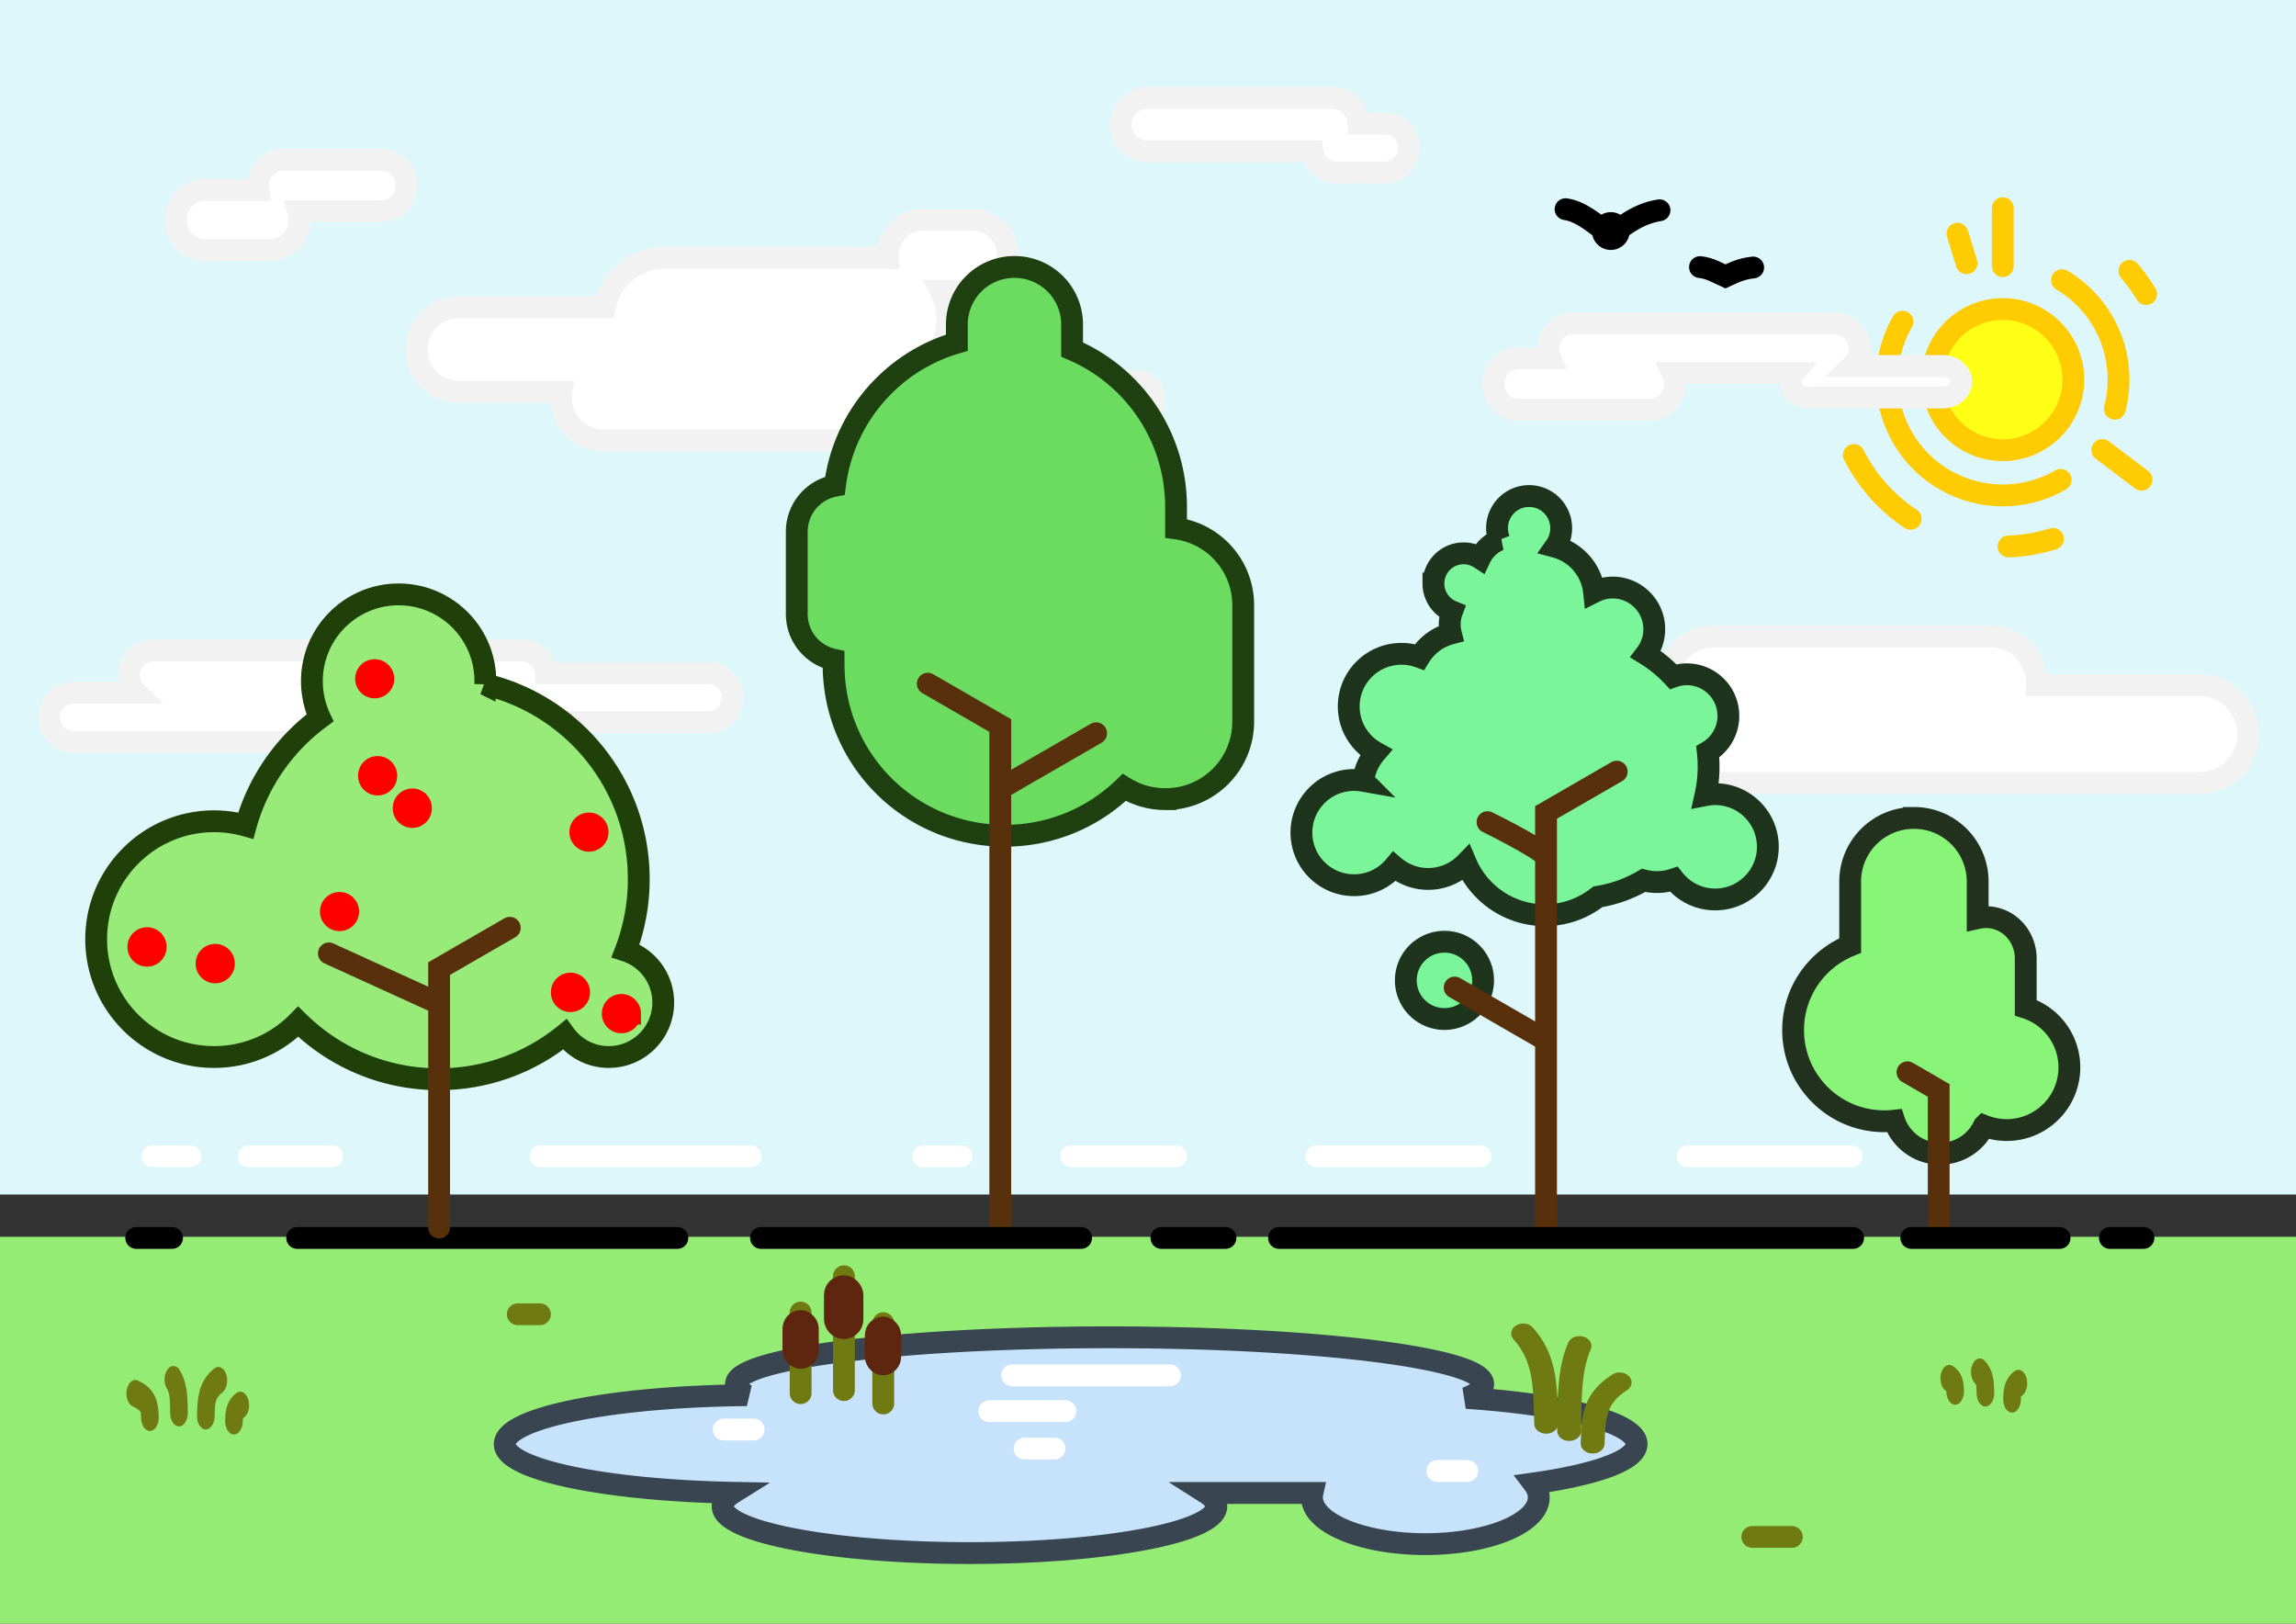
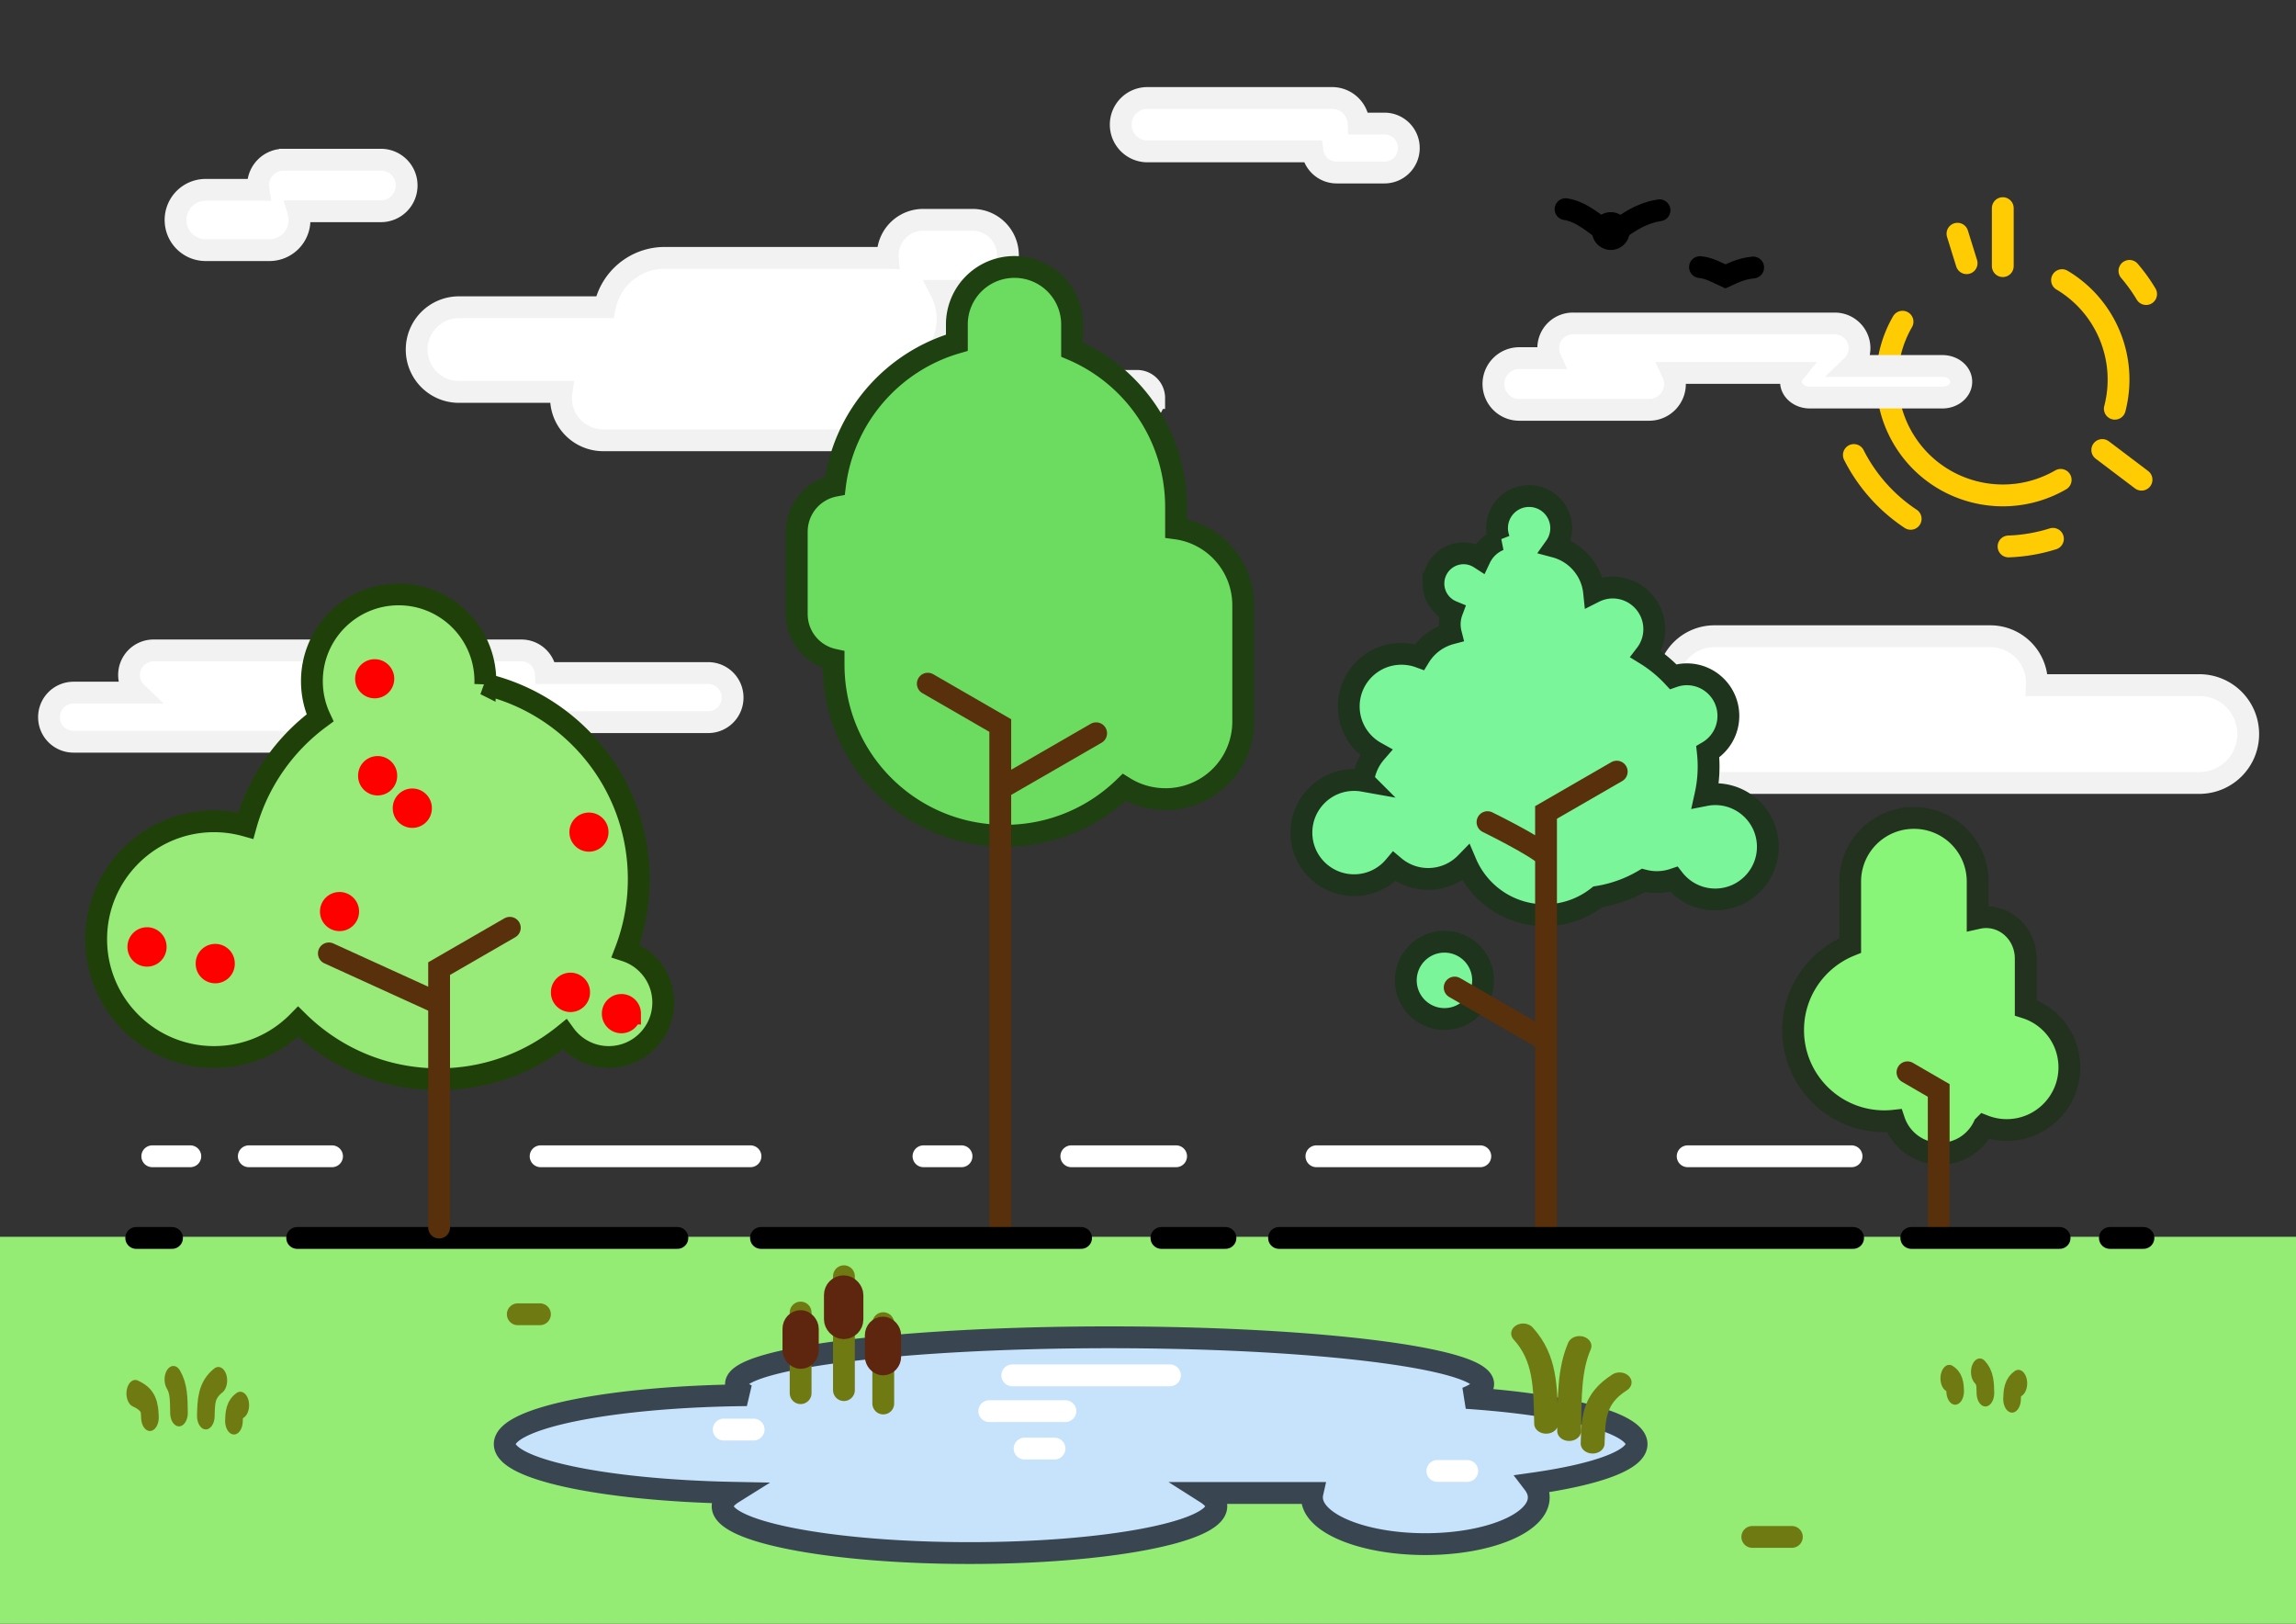
<svg xmlns="http://www.w3.org/2000/svg" width="1052.362" height="744.094" viewBox="0 0 1052.362 744.094">
  <rect x="0" y="0" width="1052.362" height="744.094" fill="#333333" stroke="none" />
-   <path style="marker:none" color="#000" fill="#ddf7fa" overflow="visible" d="M0 0h1052.362v547.404H0z" />
  <path style="marker:none" d="M785.83 291.562a21.361 21.361 0 00-21.407 21.407c0 .339.016.665.031 1h-23.468c-12.423 0-22.438 10.015-22.438 22.437 0 12.423 10.015 22.406 22.438 22.406h267.03c12.423 0 22.438-9.983 22.438-22.406 0-12.422-10.015-22.437-22.437-22.437h-74.438c.016-.335.032-.661.032-1a21.361 21.361 0 00-21.407-21.407H785.83zM70.407 298.066a11.227 11.227 0 00-11.25 11.25 11.17 11.17 0 003.438 8.094H33.72a11.227 11.227 0 00-11.25 11.25c0 6.23 5.019 11.25 11.25 11.25H202.25c5.452 0 9.955-3.835 11-8.97h111.313c6.23 0 11.218-5.018 11.218-11.25 0-6.23-4.987-11.25-11.218-11.25h-74.438c-.444-5.818-5.251-10.374-11.187-10.374H70.407zM423.17 100.737a16.244 16.244 0 00-16.28 16.281c0 .404.033.791.062 1.188-.241-.006-.475-.032-.719-.032h-101.5a27.966 27.966 0 00-27.53 22.625H210.39a19.367 19.367 0 00-19.407 19.407 19.367 19.367 0 0019.407 19.406h47c-.13.906-.25 1.838-.25 2.781 0 10.748 8.658 19.375 19.406 19.375h194.031c7.961 0 14.753-4.733 17.75-11.562h32.844c4.34 0 7.844-3.472 7.844-7.813a7.833 7.833 0 00-7.844-7.844h-32.844a19.319 19.319 0 00-17.75-11.562h-41.812a27.961 27.961 0 005.53-16.75c0-4.672-1.122-9.07-3.124-12.938h14.531c9.022 0 16.281-7.26 16.281-16.28 0-9.022-7.26-16.282-16.28-16.282H423.17z" color="#000" fill="#fff" stroke="#f2f2f2" stroke-width="10" stroke-linecap="round" overflow="visible" />
  <path style="marker:none" color="#000" fill="#94ec75" overflow="visible" d="M0 566.799h1052.362v177.296H0z" />
  <g stroke-linecap="round" color="#000" stroke-width="10">
    <path d="M464.98 122.342a26.346 26.346 0 00-26.407 26.406v8.313c-29.658 8.584-51.972 34.124-55.875 65.531a21.413 21.413 0 00-17.5 21.094v37.687c0 10.31 7.209 18.847 16.875 20.938v2.219c0 43.478 35.022 78.468 78.5 78.468 21.332 0 40.6-8.438 54.719-22.156 5.47 3.413 11.957 5.375 18.906 5.375a35.538 35.538 0 0035.625-35.625v-53.156c0-18.098-13.348-32.93-30.781-35.281v-9.72c0-32.523-19.587-60.315-47.656-72.25v-11.437a26.346 26.346 0 00-26.406-26.406z" style="marker:none" fill="#6cdc60" stroke="#1f4011" overflow="visible" />
    <g style="marker:none" fill="none" stroke="#58300b">
      <path style="marker:none" d="M458.472 562.556V332.49L425.25 313.31M458.472 361.405l43.943-25.37" overflow="visible" />
    </g>
  </g>
  <g stroke-linecap="round" color="#000" stroke-width="10">
    <g fill="#7af599" stroke="#1e341d">
      <path style="marker:none" d="M679.77 449.272a17.71 17.71 0 11-35.42 0 17.71 17.71 0 1135.42 0zM700.849 227.32c-8.129 0-14.688 6.59-14.688 14.719 0 1.895.38 3.711 1.031 5.375a16.943 16.943 0 00-8.843 8.406c-2.167-1.406-4.725-2.25-7.5-2.25-7.645 0-13.844 6.199-13.844 13.844a13.82 13.82 0 008.531 12.781 16.919 16.919 0 00-1.062 5.937c0 1.446.19 2.85.53 4.188a24.16 24.16 0 00-14.405 10.75c-2.586-.947-5.368-1.438-8.282-1.438-13.318 0-24.125 10.776-24.125 24.094 0 9.066 5.01 16.975 12.407 21.094-3.094 3.571-5.184 8.056-5.75 13a24.07 24.07 0 00-4.22-.375c-13.317 0-24.124 10.807-24.124 24.125s10.807 24.094 24.125 24.094a24.014 24.014 0 0018.437-8.563c4.197 3.54 9.611 5.688 15.532 5.688 6.786 0 12.93-2.8 17.312-7.313 5.98 14.07 19.936 23.938 36.188 23.938 9.176 0 17.598-3.168 24.28-8.438a60.123 60.123 0 0020.938-7.531 24.227 24.227 0 0013.875-.5c4.415 5.628 11.262 9.25 18.969 9.25 13.318 0 24.125-10.807 24.125-24.125s-10.807-24.125-24.125-24.125a23.51 23.51 0 00-4.469.437 60.587 60.587 0 001.063-19.843 19.031 19.031 0 009.437-16.469c0-10.523-8.508-19.063-19.031-19.063-2.2 0-4.31.405-6.281 1.094a60.774 60.774 0 00-12.531-10.281 18.894 18.894 0 003.875-11.5c0-10.523-8.54-19.063-19.063-19.063-3.08 0-5.957.766-8.531 2.063-1.046-10.038-8.264-18.218-17.781-20.75a14.675 14.675 0 002.718-8.531c0-8.128-6.59-14.719-14.718-14.719z" overflow="visible" />
    </g>
    <g style="marker:none" fill="none" stroke="#58300b">
      <path d="M741.024 353.612l-32.406 18.71v190.234M708.423 392.14c-4.545-4.544-26.635-15.377-26.635-15.377M666.74 452.561l41.134 23.75" style="marker:none" overflow="visible" />
    </g>
  </g>
  <g stroke-linecap="round">
    <path d="M877.237 374.836a29.152 29.152 0 00-29.219 29.219v29.25c-15.33 6.19-26.156 21.202-26.156 38.75 0 23.075 18.706 41.78 41.781 41.78 1.538 0 3.069-.086 4.563-.25 2.95 8.785 11.253 15.126 21.031 15.126 8.901 0 16.562-5.246 20.094-12.813a28.626 28.626 0 0010.437 1.97c15.856 0 28.72-12.864 28.72-28.72 0-12.822-8.399-23.658-20-27.343v-22.5c0-10.53-8.106-19-18.188-19-1.316 0-2.61.163-3.844.437v-16.687a29.152 29.152 0 00-29.219-29.22z" style="marker:none" color="#000" fill="#89f578" stroke="#23321f" stroke-width="10" overflow="visible" />
    <path d="M218.681 294.87l32.406 18.709v147.3" style="marker:none" color="#000" fill="none" stroke-width="22.58" overflow="visible" transform="matrix(.442 0 0 .444 777.618 360.49)" stroke="#58300b" />
    <path style="marker:none" d="M508.591 612.845c-94.568 0-171.25 9.585-171.25 21.406 0 1.764 1.72 3.485 4.938 5.125-61.947.571-110.938 10.354-110.938 22.406 0 11.646 45.746 21.168 104.72 22.313-3.14 1.963-4.845 4.06-4.845 6.218 0 11.821 50.674 21.407 113.157 21.407 62.482 0 113.125-9.586 113.125-21.407 0-2.126-1.668-4.186-4.72-6.125h48.782a9.06 9.06 0 00-.219 2.032c0 11.82 23.26 21.406 51.97 21.406 28.707 0 51.968-9.585 51.968-21.406 0-2.242-.823-4.376-2.375-6.407 28.695-4.077 47.219-10.615 47.219-18.03 0-9.814-32.47-18.102-77.97-21.157 4.986-2.007 7.657-4.163 7.657-6.375 0-11.821-76.65-21.406-171.219-21.406z" color="#000" fill="#c7e3fb" stroke="#394651" stroke-width="10" overflow="visible" />
    <g stroke="#ffcb03" color="#000">
-       <path d="M950.304 173.962c0 17.858-14.477 32.335-32.336 32.335-17.858 0-32.335-14.477-32.335-32.335 0-17.859 14.477-32.336 32.335-32.336 17.859 0 32.336 14.477 32.336 32.336z" style="marker:none" fill="#ffff16" stroke-width="10" overflow="visible" />
+       <path d="M950.304 173.962z" style="marker:none" fill="#ffff16" stroke-width="10" overflow="visible" />
      <path style="marker:none" d="M944.498 219.913c-25.378 14.652-57.829 5.957-72.481-19.421a53.06 53.06 0 010-53.06M945.125 128.378c20.27 12.076 30.131 36.087 24.2 58.924" fill="none" stroke-width="10" overflow="visible" />
      <path d="M940.951 246.93a76.503 76.503 0 01-20.341 3.489M875.747 237.759a76.503 76.503 0 01-26.033-29.242" style="marker:none" fill="none" stroke-width="10.001" overflow="visible" />
      <path d="M917.968 121.963V95.38" style="marker:none" fill="none" stroke-width="10" overflow="visible" />
      <path style="marker:none" d="M976.021 124.137a76.504 76.504 0 017.642 10.622" fill="none" stroke-width="10.001" overflow="visible" />
      <path style="marker:none" d="M901.392 120.617l-4.198-13.515M963.565 206.22l17.999 13.61" fill="none" stroke-width="10" overflow="visible" />
      <path style="marker:none" d="M741.966 105.824a3.658 3.658 0 11-7.315 0 3.658 3.658 0 017.315 0z" fill="none" stroke="#000" stroke-width="10" overflow="visible" />
    </g>
  </g>
  <path style="marker:none" d="M136.21 567.311h174.267M348.792 567.311h146.72M532.332 567.311h29.353M62.436 567.311h16.413M586.243 567.311h263.12M876.035 567.311h67.975M967.06 567.311h15.374M717.566 95.863c7.3.987 13.996 7.137 20.655 12.033 4.164-2.946 11.759-9.912 22.41-11.539M779.18 122.408c4.132.35 7.924 2.536 11.693 4.275 2.358-1.046 6.658-3.522 12.688-4.1" color="#000" fill="none" stroke="#000" stroke-width="10" stroke-linecap="round" overflow="visible" />
  <path style="marker:none" d="M463.965 630.282h72.286M453.431 646.683h34.884M469.625 663.838h13.706M658.8 674.092h13.705M331.717 655.123h13.706" color="#000" fill="none" stroke="#fff" stroke-width="10" stroke-linecap="round" overflow="visible" />
  <g color="#000" stroke-width="10" stroke-linecap="round" transform="translate(0 -308.268)">
    <path d="M386.809 945.32v-52.193" style="marker:none" fill="none" stroke="#6f7b12" overflow="visible" />
    <rect ry="4.031" rx="4.031" y="897.711" x="382.659" height="19.232" width="8.062" style="marker:none" fill="#8d3f20" stroke="#5e260e" overflow="visible" />
  </g>
  <g transform="translate(18.03 -290.498)" color="#000" stroke-width="10" stroke-linecap="round">
    <path style="marker:none" d="M386.809 933.675V896.86" fill="none" stroke="#6f7b12" overflow="visible" />
    <rect style="marker:none" width="6.619" height="16.898" x="383.381" y="898.878" rx="3.31" ry="3.542" fill="#8d3f20" stroke="#5e260e" overflow="visible" />
  </g>
  <g transform="translate(-19.845 -292.314)" color="#000" stroke-width="10" stroke-linecap="round">
    <path style="marker:none" d="M386.809 930.756v-36.944" fill="none" stroke="#6f7b12" overflow="visible" />
    <rect style="marker:none" width="6.619" height="16.898" x="383.499" y="897.711" rx="3.31" ry="3.542" fill="#8d3f20" stroke="#5e260e" overflow="visible" />
  </g>
  <path d="M247.783 529.886h96.206M114.035 529.886h38.157M69.795 529.886h17.44M603.37 529.886h75.127M491.027 529.886h48.04M423.274 529.886h17.44M773.532 529.886h75.127" style="marker:none" color="#000" fill="none" stroke="#fff" stroke-width="10" stroke-linecap="round" overflow="visible" />
  <g stroke-linecap="round" color="#000">
    <g stroke-width="10">
      <path style="marker:none" d="M182.71 272.396c-21.953 0-39.75 17.796-39.75 39.75 0 6.016 1.327 11.732 3.72 16.843-16.312 12.028-28.488 29.318-34.032 49.375-4.626-1.29-9.493-2-14.53-2-29.835 0-54.032 24.197-54.032 54.032 0 29.834 24.197 54 54.031 54 15.108 0 28.759-6.19 38.563-16.188 16.56 16.317 39.29 26.375 64.375 26.375 21.908 0 42.006-7.685 57.78-20.5 4.54 6.245 11.877 10.313 20.188 10.313 13.792 0 24.97-11.178 24.97-24.97 0-11.1-7.232-20.5-17.25-23.75 3.905-10.19 6.03-21.246 6.03-32.812 0-43.303-29.99-79.589-70.343-89.218a41.03 41.03 0 00.03-1.5c0-21.954-17.796-39.75-39.75-39.75z" fill="#98eb78" stroke="#1f4109" overflow="visible" />
      <g stroke="#58300b" fill="none">
        <path d="M233.672 425.176l-32.406 18.71v118.67M201.266 459.94l-50.531-23.023" style="marker:none" overflow="visible" />
      </g>
    </g>
    <path d="M102.62 441.59a3.963 3.963 0 11-7.925 0 3.963 3.963 0 117.925 0zM273.91 381.338a3.963 3.963 0 11-7.926 0 3.963 3.963 0 117.926 0zM175.703 311.06a3.963 3.963 0 11-7.926 0 3.963 3.963 0 117.926 0zM288.78 464.496a3.963 3.963 0 11-7.925 0 3.963 3.963 0 117.926 0zM71.351 433.954a3.963 3.963 0 11-7.925 0 3.963 3.963 0 117.925 0zM177.051 355.505a3.963 3.963 0 11-7.925 0 3.963 3.963 0 117.925 0zM265.433 454.768a3.963 3.963 0 11-7.925 0 3.963 3.963 0 117.925 0zM192.944 370.373a3.963 3.963 0 11-7.925 0 3.963 3.963 0 117.925 0zM159.585 417.738a3.963 3.963 0 11-7.926 0 3.963 3.963 0 117.926 0z" style="marker:none" fill="red" stroke="red" stroke-width="10" overflow="visible" />
  </g>
  <g color="#000" fill="none" stroke="#6f7b12" stroke-width="10.957" stroke-linecap="round">
    <path style="marker:none" d="M619.146 944.957c-.339-20.358-.283-36.077-10.545-49.649M629.69 948.956c.152-19.165.127-33.963 4.727-46.74M640.45 955.872c.397-13.798.332-24.452 12.363-33.65" overflow="visible" transform="matrix(1 0 0 .833 89.528 -134.699)" />
  </g>
  <g color="#000" fill="none" stroke="#6f7b12" stroke-width="14.856" stroke-linecap="round">
    <path style="marker:none" d="M591.907 954.577c-.338-8-.282-14.178-10.544-19.512M614.522 952.89c.152-7.533.127-13.348 4.727-18.37M638.996 955.436c.397-5.423.331-9.61 12.363-13.225M568.208 957.364c-.172-3.558-.143-6.305-5.33-8.676" overflow="visible" transform="matrix(-.544 0 0 .833 416.336 -146.285)" />
  </g>
  <g color="#000" fill="none" stroke="#6f7b12" stroke-width="14.856" stroke-linecap="round">
    <path style="marker:none" d="M614.522 952.89c.152-4.741.127-8.402 4.727-11.562M640.005 951.923c.16-2.902.133-5.142 4.966-7.077M592.075 956.266c-.17-3.558-.142-6.304-5.33-8.676" overflow="visible" transform="matrix(-.544 0 0 .833 1244.305 -155.396)" />
  </g>
  <path style="marker:none" d="M130.094 73.188A11.784 11.784 0 00118.28 85c0 .686.077 1.347.188 2H94.28a13.78 13.78 0 00-13.812 13.813 13.78 13.78 0 0013.812 13.812h29.188a13.78 13.78 0 0013.812-13.813c0-1.39-.215-2.735-.594-4h37.875A11.784 11.784 0 00186.375 85a11.784 11.784 0 00-11.813-11.813h-44.468zM720.95 148.248a11.275 11.275 0 00-11.313 11.313c0 1.628.324 3.165.938 4.562h-14.22a11.819 11.819 0 00-11.843 11.844c0 6.56 5.283 11.844 11.844 11.844h59.5c6.56 0 11.844-5.283 11.844-11.844 0-1.813-.404-3.53-1.125-5.063h55.78c-.933 1.154-1.468 2.53-1.468 4.032 0 4.004 3.851 7.25 8.656 7.25h60.719c4.805 0 8.688-3.246 8.688-7.25 0-4.005-3.883-7.22-8.688-7.22h-41.437a11.301 11.301 0 003.468-8.155c0-6.277-5.067-11.313-11.343-11.313h-120zM525.938 44.906c-6.776 0-12.25 5.443-12.25 12.219s5.474 12.25 12.25 12.25h75.656c.745 5.479 5.404 9.688 11.093 9.688h21.844c6.211 0 11.188-5.008 11.188-11.22 0-6.21-4.977-11.218-11.188-11.218H622.72a12.168 12.168 0 00-12.188-11.719h-84.593z" color="#000" fill="#fff" stroke="#f2f2f2" stroke-width="10" stroke-linecap="round" overflow="visible" />
  <path style="marker:none" d="M237.318 602.287h10.17M803.152 704.323h18.14" color="#000" fill="none" stroke="#6f7b12" stroke-width="10" stroke-linecap="round" overflow="visible" />
</svg>